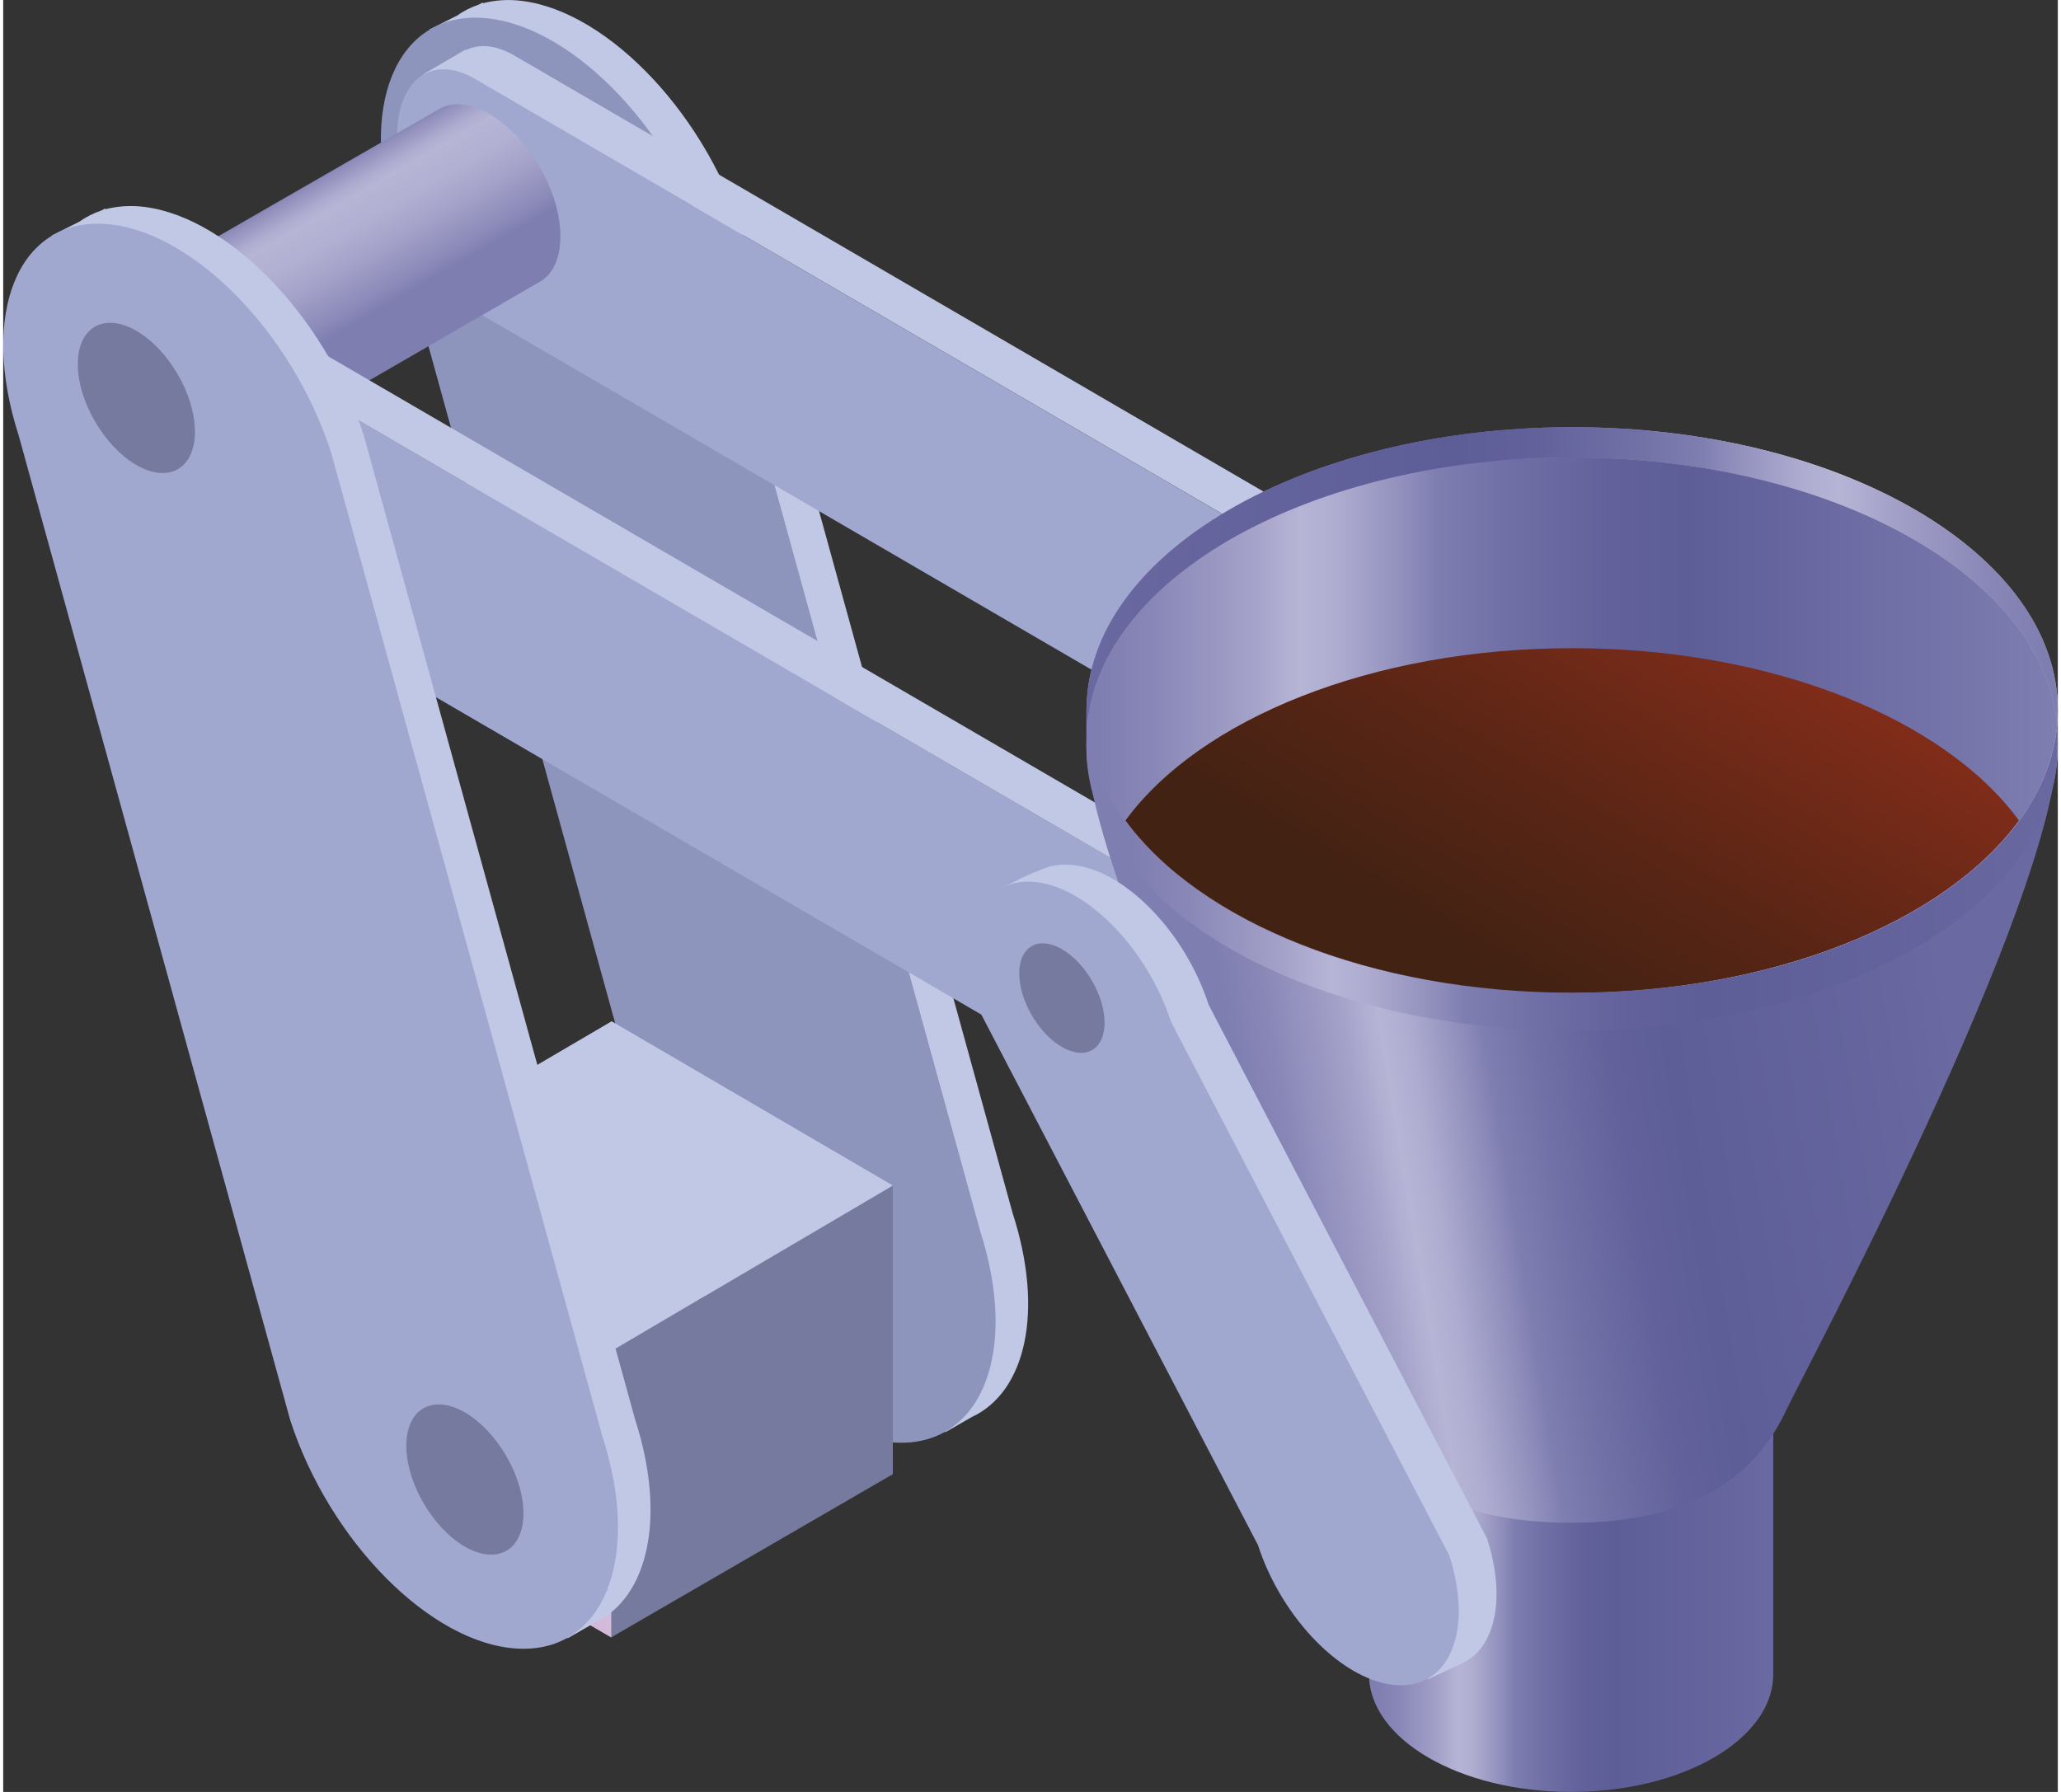
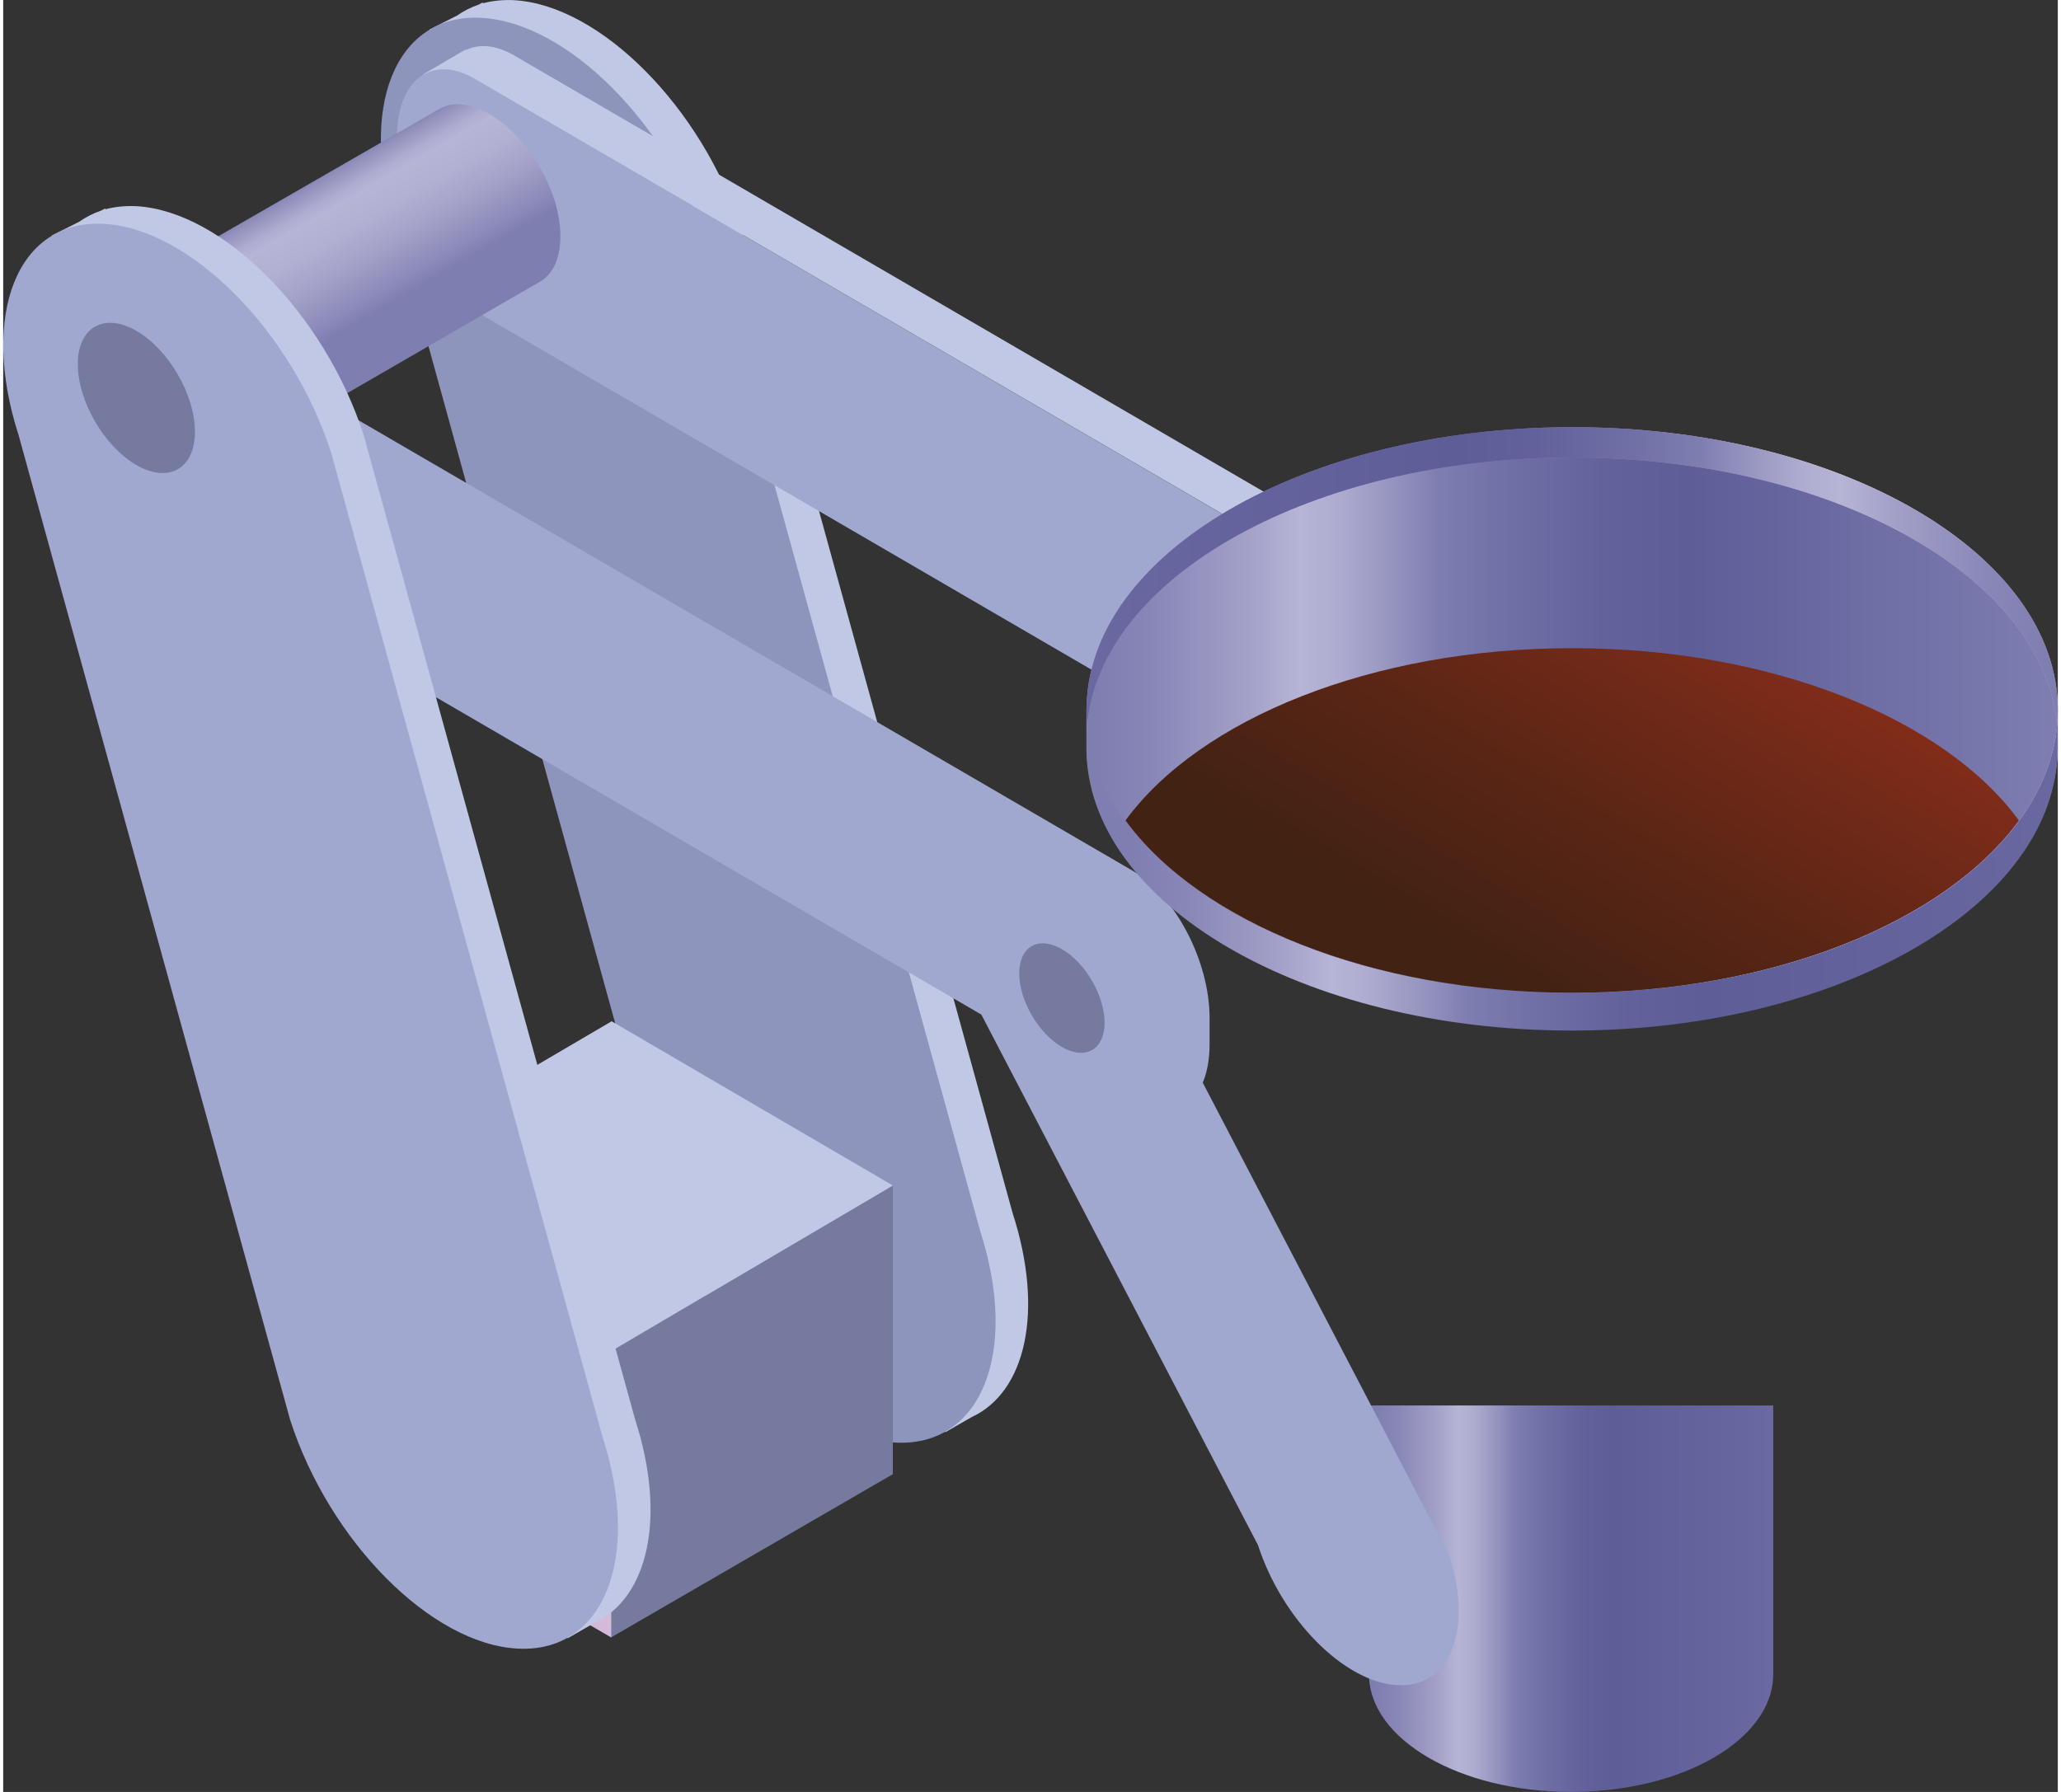
<svg xmlns="http://www.w3.org/2000/svg" xmlns:xlink="http://www.w3.org/1999/xlink" viewBox="0 0 115.08 100.38" aria-hidden="true" width="115px" height="100px">
  <rect x="0" y="0" width="115.08" height="100.38" fill="#333333" stroke="none" />
  <defs>
    <linearGradient class="cerosgradient" data-cerosgradient="true" id="CerosGradient_ided133dee5" gradientUnits="userSpaceOnUse" x1="50%" y1="100%" x2="50%" y2="0%">
      <stop offset="0%" stop-color="#d1d1d1" />
      <stop offset="100%" stop-color="#d1d1d1" />
    </linearGradient>
    <style>
      .cls-1-683007fca95e0{
        fill: url(#linear-gradient-8683007fca95e0);
      }

      .cls-2-683007fca95e0{
        fill: url(#linear-gradient-7683007fca95e0);
      }

      .cls-3-683007fca95e0{
        fill: url(#linear-gradient-5683007fca95e0);
      }

      .cls-4-683007fca95e0{
        fill: url(#linear-gradient-6683007fca95e0);
      }

      .cls-5-683007fca95e0{
        fill: url(#linear-gradient-9683007fca95e0);
      }

      .cls-6-683007fca95e0{
        fill: url(#linear-gradient-4683007fca95e0);
      }

      .cls-7-683007fca95e0{
        fill: url(#linear-gradient-3683007fca95e0);
      }

      .cls-8-683007fca95e0{
        fill: url(#linear-gradient-2683007fca95e0);
      }

      .cls-9-683007fca95e0{
        fill: #c1c8e6;
      }

      .cls-10-683007fca95e0{
        fill: #e6e7e7;
        mix-blend-mode: screen;
      }

      .cls-11-683007fca95e0{
        fill: url(#linear-gradient683007fca95e0);
      }

      .cls-12-683007fca95e0{
        isolation: isolate;
      }

      .cls-13-683007fca95e0{
        fill: url(#New_Gradient_Swatch_copy_34683007fca95e0);
      }

      .cls-14-683007fca95e0{
        fill: #757a9e;
      }

      .cls-15-683007fca95e0{
        fill: #8e95bc;
      }

      .cls-16-683007fca95e0{
        fill: url(#linear-gradient-10683007fca95e0);
      }

      .cls-17-683007fca95e0{
        fill: #a1a8d0;
      }

      .cls-18-683007fca95e0{
        fill: url(#New_Gradient_Swatch_copy_34-2683007fca95e0);
      }
    </style>
    <linearGradient id="New_Gradient_Swatch_copy_34683007fca95e0" data-name="New Gradient Swatch copy 34" x1="55.51" y1="84.99" x2="109.37" y2="72.92" gradientTransform="translate(-55.67)" gradientUnits="userSpaceOnUse">
      <stop offset="0" stop-color="#9e7ab6" />
      <stop offset=".14" stop-color="#a17db8" />
      <stop offset=".27" stop-color="#aa88be" />
      <stop offset=".4" stop-color="#bb9bc8" />
      <stop offset=".52" stop-color="#d0b4d6" />
      <stop offset=".65" stop-color="#d9c3de" />
      <stop offset=".9" stop-color="#f3ecf5" />
      <stop offset="1" stop-color="#fff" />
    </linearGradient>
    <linearGradient id="linear-gradient683007fca95e0" x1="-158.82" y1="21.29" x2="-164.81" y2="10.92" gradientTransform="translate(179.28)" gradientUnits="userSpaceOnUse">
      <stop offset=".01" stop-color="#7f7eb1" />
      <stop offset=".26" stop-color="#7f7eb1" />
      <stop offset=".33" stop-color="#8b8ab9" />
      <stop offset=".5" stop-color="#a3a1c8" />
      <stop offset=".65" stop-color="#b1b0d2" />
      <stop offset=".78" stop-color="#b7b5d6" />
      <stop offset=".83" stop-color="#adabcf" />
      <stop offset=".91" stop-color="#9391bd" />
      <stop offset="1" stop-color="#6b69a2" />
    </linearGradient>
    <linearGradient id="New_Gradient_Swatch_copy_34-2683007fca95e0" data-name="New Gradient Swatch copy 34" x1="-174.62" y1="23.47" x2="-162.1" y2="19.72" gradientTransform="translate(179.28)" xlink:href="#New_Gradient_Swatch_copy_34683007fca95e0" />
    <linearGradient id="linear-gradient-2683007fca95e0" x1="76.61" y1="89.56" x2="98.9" y2="89.56" gradientUnits="userSpaceOnUse">
      <stop offset=".01" stop-color="#7f7eb1" />
      <stop offset=".07" stop-color="#8987b7" />
      <stop offset=".17" stop-color="#a4a2c9" />
      <stop offset=".22" stop-color="#b7b5d6" />
      <stop offset=".26" stop-color="#adabcf" />
      <stop offset=".32" stop-color="#9392be" />
      <stop offset=".36" stop-color="#7f7eb1" />
      <stop offset=".43" stop-color="#7070a6" />
      <stop offset=".53" stop-color="#62619b" />
      <stop offset=".61" stop-color="#5d5d98" />
      <stop offset=".93" stop-color="#67669f" />
      <stop offset="1" stop-color="#6b69a2" />
    </linearGradient>
    <linearGradient id="linear-gradient-3683007fca95e0" x1="69" y1="62.77" x2="108.88" y2="56.2" xlink:href="#linear-gradient-2683007fca95e0" />
    <linearGradient id="linear-gradient-4683007fca95e0" x1="114.23" y1="43.75" x2="59.94" y2="39.64" gradientUnits="userSpaceOnUse">
      <stop offset=".01" stop-color="#c1a2cc" />
      <stop offset=".05" stop-color="#c7acd1" />
      <stop offset=".12" stop-color="#d9c7e0" />
      <stop offset=".2" stop-color="#f7f3f8" />
      <stop offset=".22" stop-color="#fff" />
      <stop offset=".25" stop-color="#f8f5f9" />
      <stop offset=".3" stop-color="#e8dbeb" />
      <stop offset=".36" stop-color="#d0b4d6" />
      <stop offset=".43" stop-color="#b195c5" />
      <stop offset=".5" stop-color="#997db8" />
      <stop offset=".57" stop-color="#8b6fb0" />
      <stop offset=".63" stop-color="#866aae" />
      <stop offset=".68" stop-color="#9074b3" />
      <stop offset=".79" stop-color="#a488bf" />
      <stop offset=".93" stop-color="#ba97c6" />
      <stop offset=".97" stop-color="#b18bbf" />
      <stop offset="1" stop-color="#ae86bd" />
    </linearGradient>
    <linearGradient id="linear-gradient-5683007fca95e0" x1="62.64" y1="48.7" x2="116.18" y2="48.7" xlink:href="#linear-gradient-2683007fca95e0" />
    <linearGradient id="linear-gradient-6683007fca95e0" x1="114.96" y1="39.77" x2="59.97" y2="39.77" xlink:href="#linear-gradient-4683007fca95e0" />
    <linearGradient id="linear-gradient-7683007fca95e0" x1="114.96" y1="39.77" x2="59.97" y2="39.77" xlink:href="#linear-gradient-2683007fca95e0" />
    <linearGradient id="linear-gradient-8683007fca95e0" x1="113.17" y1="44.83" x2="59.01" y2="35.81" gradientUnits="userSpaceOnUse">
      <stop offset=".01" stop-color="#c1a2cc" />
      <stop offset=".05" stop-color="#c7acd1" />
      <stop offset=".12" stop-color="#d9c7e0" />
      <stop offset=".2" stop-color="#f7f3f8" />
      <stop offset=".22" stop-color="#fff" />
      <stop offset=".25" stop-color="#f8f5f9" />
      <stop offset=".3" stop-color="#e8dbeb" />
      <stop offset=".36" stop-color="#d0b4d6" />
      <stop offset=".43" stop-color="#b195c5" />
      <stop offset=".5" stop-color="#997db8" />
      <stop offset=".57" stop-color="#8b6fb0" />
      <stop offset=".63" stop-color="#866aae" />
      <stop offset=".74" stop-color="#9074b3" />
      <stop offset="1" stop-color="#a488bf" />
    </linearGradient>
    <linearGradient id="linear-gradient-9683007fca95e0" x1="60.72" y1="40.62" x2="115.05" y2="40.62" gradientUnits="userSpaceOnUse">
      <stop offset=".01" stop-color="#7f7eb1" />
      <stop offset=".07" stop-color="#8987b7" />
      <stop offset=".17" stop-color="#a4a2c9" />
      <stop offset=".22" stop-color="#b7b5d6" />
      <stop offset=".26" stop-color="#adabcf" />
      <stop offset=".32" stop-color="#9392be" />
      <stop offset=".36" stop-color="#7f7eb1" />
      <stop offset=".43" stop-color="#7070a6" />
      <stop offset=".54" stop-color="#62619b" />
      <stop offset=".62" stop-color="#5d5d98" />
      <stop offset=".77" stop-color="#6b6aa2" />
      <stop offset="1" stop-color="#7f7eb1" />
    </linearGradient>
    <linearGradient id="linear-gradient-10683007fca95e0" x1="83.14" y1="53.95" x2="95.83" y2="32.58" gradientUnits="userSpaceOnUse">
      <stop offset="0" stop-color="#422213" />
      <stop offset=".39" stop-color="#592515" />
      <stop offset="1" stop-color="#852d1a" />
    </linearGradient>
  </defs>
  <g class="cls-12-683007fca95e0">
    <g id="equipment683007fca95e0">
      <g>
        <g>
          <path class="cls-9-683007fca95e0" d="M24.12,2.25l-.24-.6,1.53-.77c.37-.26.78-.47,1.22-.62l.23-.12.02.04c.53-.14,1.11-.2,1.73-.17h0c4.83.27,10.53,6.01,12.73,12.82l15.2,55.13c1.78,5.5.73,10.02-2.29,11.42l-1.48.85-.17-.42c-.27.02-.54.03-.82.01h0c-4.83-.27-10.53-6.01-12.73-12.82L23.84,11.87c-1.29-4-1.09-7.48.28-9.62Z" />
          <path class="cls-15-683007fca95e0" d="M49.95,80.81h0c4.83.27,6.97-5.04,4.77-11.86l-15.2-55.13c-2.2-6.82-7.9-12.56-12.73-12.82h0c-4.83-.27-6.97,5.04-4.77,11.86l15.2,55.13c2.2,6.82,7.9,12.56,12.73,12.82Z" />
        </g>
        <g>
          <polygon class="cls-14-683007fca95e0" points="34.04 75.69 34.04 91.73 49.83 82.58 49.83 66.41 34.04 75.69" />
          <polygon class="cls-13-683007fca95e0" points="34.06 75.69 34.06 91.73 18.34 82.61 18.34 66.44 34.06 75.69" />
          <polygon class="cls-9-683007fca95e0" points="18.34 66.44 34.06 75.69 49.83 66.41 34.08 57.21 18.34 66.44" />
        </g>
        <g>
          <path class="cls-17-683007fca95e0" d="M83.03,37.38L26.38,4.4c-2.38-1.38-4.32.08-4.32,3.26v1.48c0,3.18,1.93,6.87,4.32,8.25l56.65,32.97c2.38,1.38,4.32-.08,4.32-3.26v-1.48c0-3.18-1.93-6.87-4.32-8.25Z" />
          <path class="cls-9-683007fca95e0" d="M85.25,36.07L28.61,3.1c-1.02-.59-1.96-.66-2.7-.29l-.02-.03-2.36,1.38v.03c.77-.45,1.76-.42,2.85.21l56.65,32.97c2.38,1.38,4.32,5.07,4.32,8.25v1.48c0,1.54-.46,2.68-1.2,3.28l1.31-.87c1.11-.63,2.11-1.62,2.11-3.72v-1.48c0-3.18-1.93-6.87-4.32-8.25Z" />
        </g>
        <g>
          <path class="cls-11-683007fca95e0" d="M31.21,13.24c0,1.23-.42,2.1-1.11,2.52-.02.01-20.61,11.92-20.63,11.94-.72.4-.26-.51-1.35-1.14-2.19-1.27-3.97-4.33-3.97-6.85,0-1.24-1.15-1.25-.45-1.67.02-.01,20.75-11.95,20.77-11.96.72-.39,1.69-.32,2.77.31,2.19,1.27,3.97,4.33,3.97,6.84Z" />
          <path class="cls-18-683007fca95e0" d="M10.48,25.21c0,2.51-1.78,3.53-3.97,2.26-2.19-1.27-3.97-4.33-3.97-6.84s1.78-3.53,3.97-2.26c2.19,1.27,3.97,4.33,3.97,6.84Z" />
          <path class="cls-10-683007fca95e0" d="M6.7,18.27c-1.05-.61-2.01-.69-2.72-.33.66-.19,1.48-.05,2.37.47,2.19,1.27,3.97,4.33,3.97,6.84,0,1.31-.48,2.21-1.25,2.6.97-.27,1.6-1.23,1.6-2.73,0-2.51-1.78-5.58-3.97-6.84Z" />
        </g>
        <g>
          <path class="cls-17-683007fca95e0" d="M63.25,48.77L6.6,15.8c-2.38-1.38-4.32.08-4.32,3.26v1.48c0,3.18,1.93,6.87,4.32,8.25l56.65,32.97c2.38,1.38,4.32-.08,4.32-3.26v-1.48c0-3.18-1.93-6.87-4.32-8.25Z" />
-           <path class="cls-9-683007fca95e0" d="M65.47,47.47L8.82,14.5c-1.02-.59-1.96-.65-2.7-.29l-.02-.03-2.36,1.38v.03c.77-.45,1.76-.42,2.85.21l56.65,32.97c2.38,1.38,4.32,5.07,4.32,8.25v1.48c0,1.54-.46,2.68-1.2,3.28l1.31-.87c1.11-.63,2.11-1.62,2.11-3.72v-1.48c0-3.18-1.93-6.87-4.32-8.25Z" />
        </g>
        <g>
          <path class="cls-9-683007fca95e0" d="M2.97,13.79l-.24-.6,1.53-.77c.37-.26.78-.47,1.22-.62l.23-.12.02.04c.53-.14,1.11-.2,1.73-.17h0c4.83.27,10.53,6.01,12.73,12.82l15.2,55.13c1.78,5.5.73,10.02-2.29,11.42l-1.48.85-.17-.42c-.27.02-.54.03-.82.01h0c-4.83-.27-10.53-6.01-12.73-12.82L2.69,23.41c-1.29-4-1.09-7.48.28-9.62Z" />
          <path class="cls-17-683007fca95e0" d="M28.8,92.35h0c4.83.27,6.97-5.04,4.77-11.86l-15.2-55.13c-2.2-6.82-7.9-12.56-12.73-12.82h0c-4.83-.27-6.97,5.04-4.77,11.86l15.2,55.13c2.2,6.82,7.9,12.56,12.73,12.82Z" />
        </g>
-         <path class="cls-14-683007fca95e0" d="M29.14,84.77c0,2.08-1.47,2.91-3.28,1.87-1.81-1.05-3.28-3.58-3.28-5.65s1.47-2.91,3.28-1.87c1.81,1.05,3.28,3.58,3.28,5.65Z" />
        <path class="cls-14-683007fca95e0" d="M10.74,24.18c0,2.08-1.47,2.91-3.28,1.87-1.81-1.05-3.28-3.58-3.28-5.65s1.47-2.91,3.28-1.87c1.81,1.05,3.28,3.58,3.28,5.65Z" />
        <path class="cls-8-683007fca95e0" d="M99.15,78.73h-22.65v14.97h0s0,.06,0,.09c0,3.64,5.07,6.59,11.32,6.59s11.32-2.95,11.32-6.59c0-.03,0-.06,0-.09h0v-14.97Z" />
-         <path class="cls-7-683007fca95e0" d="M115.08,41.65c0-8.73-54.41-8.47-54.41,0s15.1,37.13,15.11,37.16c1.77,4.19,5.41,6.49,12.09,6.49s10.29-2.51,12.09-6.49c.53-1.18,15.11-28.43,15.11-37.16Z" />
        <ellipse class="cls-6-683007fca95e0" cx="87.88" cy="41.75" rx="27.2" ry="15.84" />
        <g>
          <path class="cls-3-683007fca95e0" d="M115.08,39.66h-54.41v2.01h0c0,.07,0,.15,0,.22,0,8.75,12.18,15.84,27.2,15.84s27.2-7.09,27.2-15.84c0-.07,0-.15,0-.22h0v-2.01Z" />
          <path class="cls-4-683007fca95e0" d="M115.08,39.77c0,8.75-12.18,15.84-27.2,15.84s-27.2-7.09-27.2-15.84,12.18-15.84,27.2-15.84,27.2,7.09,27.2,15.84Z" />
          <path class="cls-2-683007fca95e0" d="M115.08,39.77c0,8.75-12.18,15.84-27.2,15.84s-27.2-7.09-27.2-15.84,12.18-15.84,27.2-15.84,27.2,7.09,27.2,15.84Z" />
          <path class="cls-1-683007fca95e0" d="M87.88,25.63c-14.53,0-26.41,6.64-27.16,14.99.76,8.35,12.63,14.99,27.16,14.99s26.41-6.64,27.16-14.99c-.76-8.35-12.63-14.99-27.16-14.99Z" />
          <path class="cls-5-683007fca95e0" d="M87.88,25.63c-14.53,0-26.41,6.64-27.16,14.99.76,8.35,12.63,14.99,27.16,14.99s26.41-6.64,27.16-14.99c-.76-8.35-12.63-14.99-27.16-14.99Z" />
          <path class="cls-16-683007fca95e0" d="M87.88,36.31c-11.25,0-20.87,3.98-25.02,9.65,4.14,5.67,13.77,9.65,25.02,9.65s20.87-3.98,25.02-9.65c-4.14-5.67-13.77-9.65-25.02-9.65Z" />
        </g>
        <g>
-           <path class="cls-9-683007fca95e0" d="M55.99,50.16l-.15-.37.94-.47c.23-.16,1.45-.65,1.73-.74l.14-.07v.03c.33-.09.69-.12,1.07-.1h0c2.96.16,6.45,3.68,7.8,7.85l15.59,29.9c1.09,3.37.44,6.14-1.4,6.99l-1.89.88-.1-.26c-.16.01-.33.02-.5,0h0c-2.96-.16-6.45-3.68-7.8-7.85l-15.59-29.9c-.79-2.45-.67-4.58.17-5.89Z" />
          <path class="cls-17-683007fca95e0" d="M78.08,94.4h0c2.96.16,4.26-3.09,2.92-7.26l-15.59-29.9c-1.35-4.17-4.84-7.69-7.8-7.85h0c-2.96-.16-4.27,3.09-2.92,7.26l15.59,29.9c1.35,4.17,4.84,7.69,7.8,7.85Z" />
        </g>
        <path class="cls-14-683007fca95e0" d="M61.69,57.29c0,1.51-1.07,2.12-2.39,1.36-1.32-.76-2.39-2.61-2.39-4.12s1.07-2.12,2.39-1.36c1.32.76,2.39,2.61,2.39,4.12Z" />
      </g>
    </g>
  </g>
</svg>